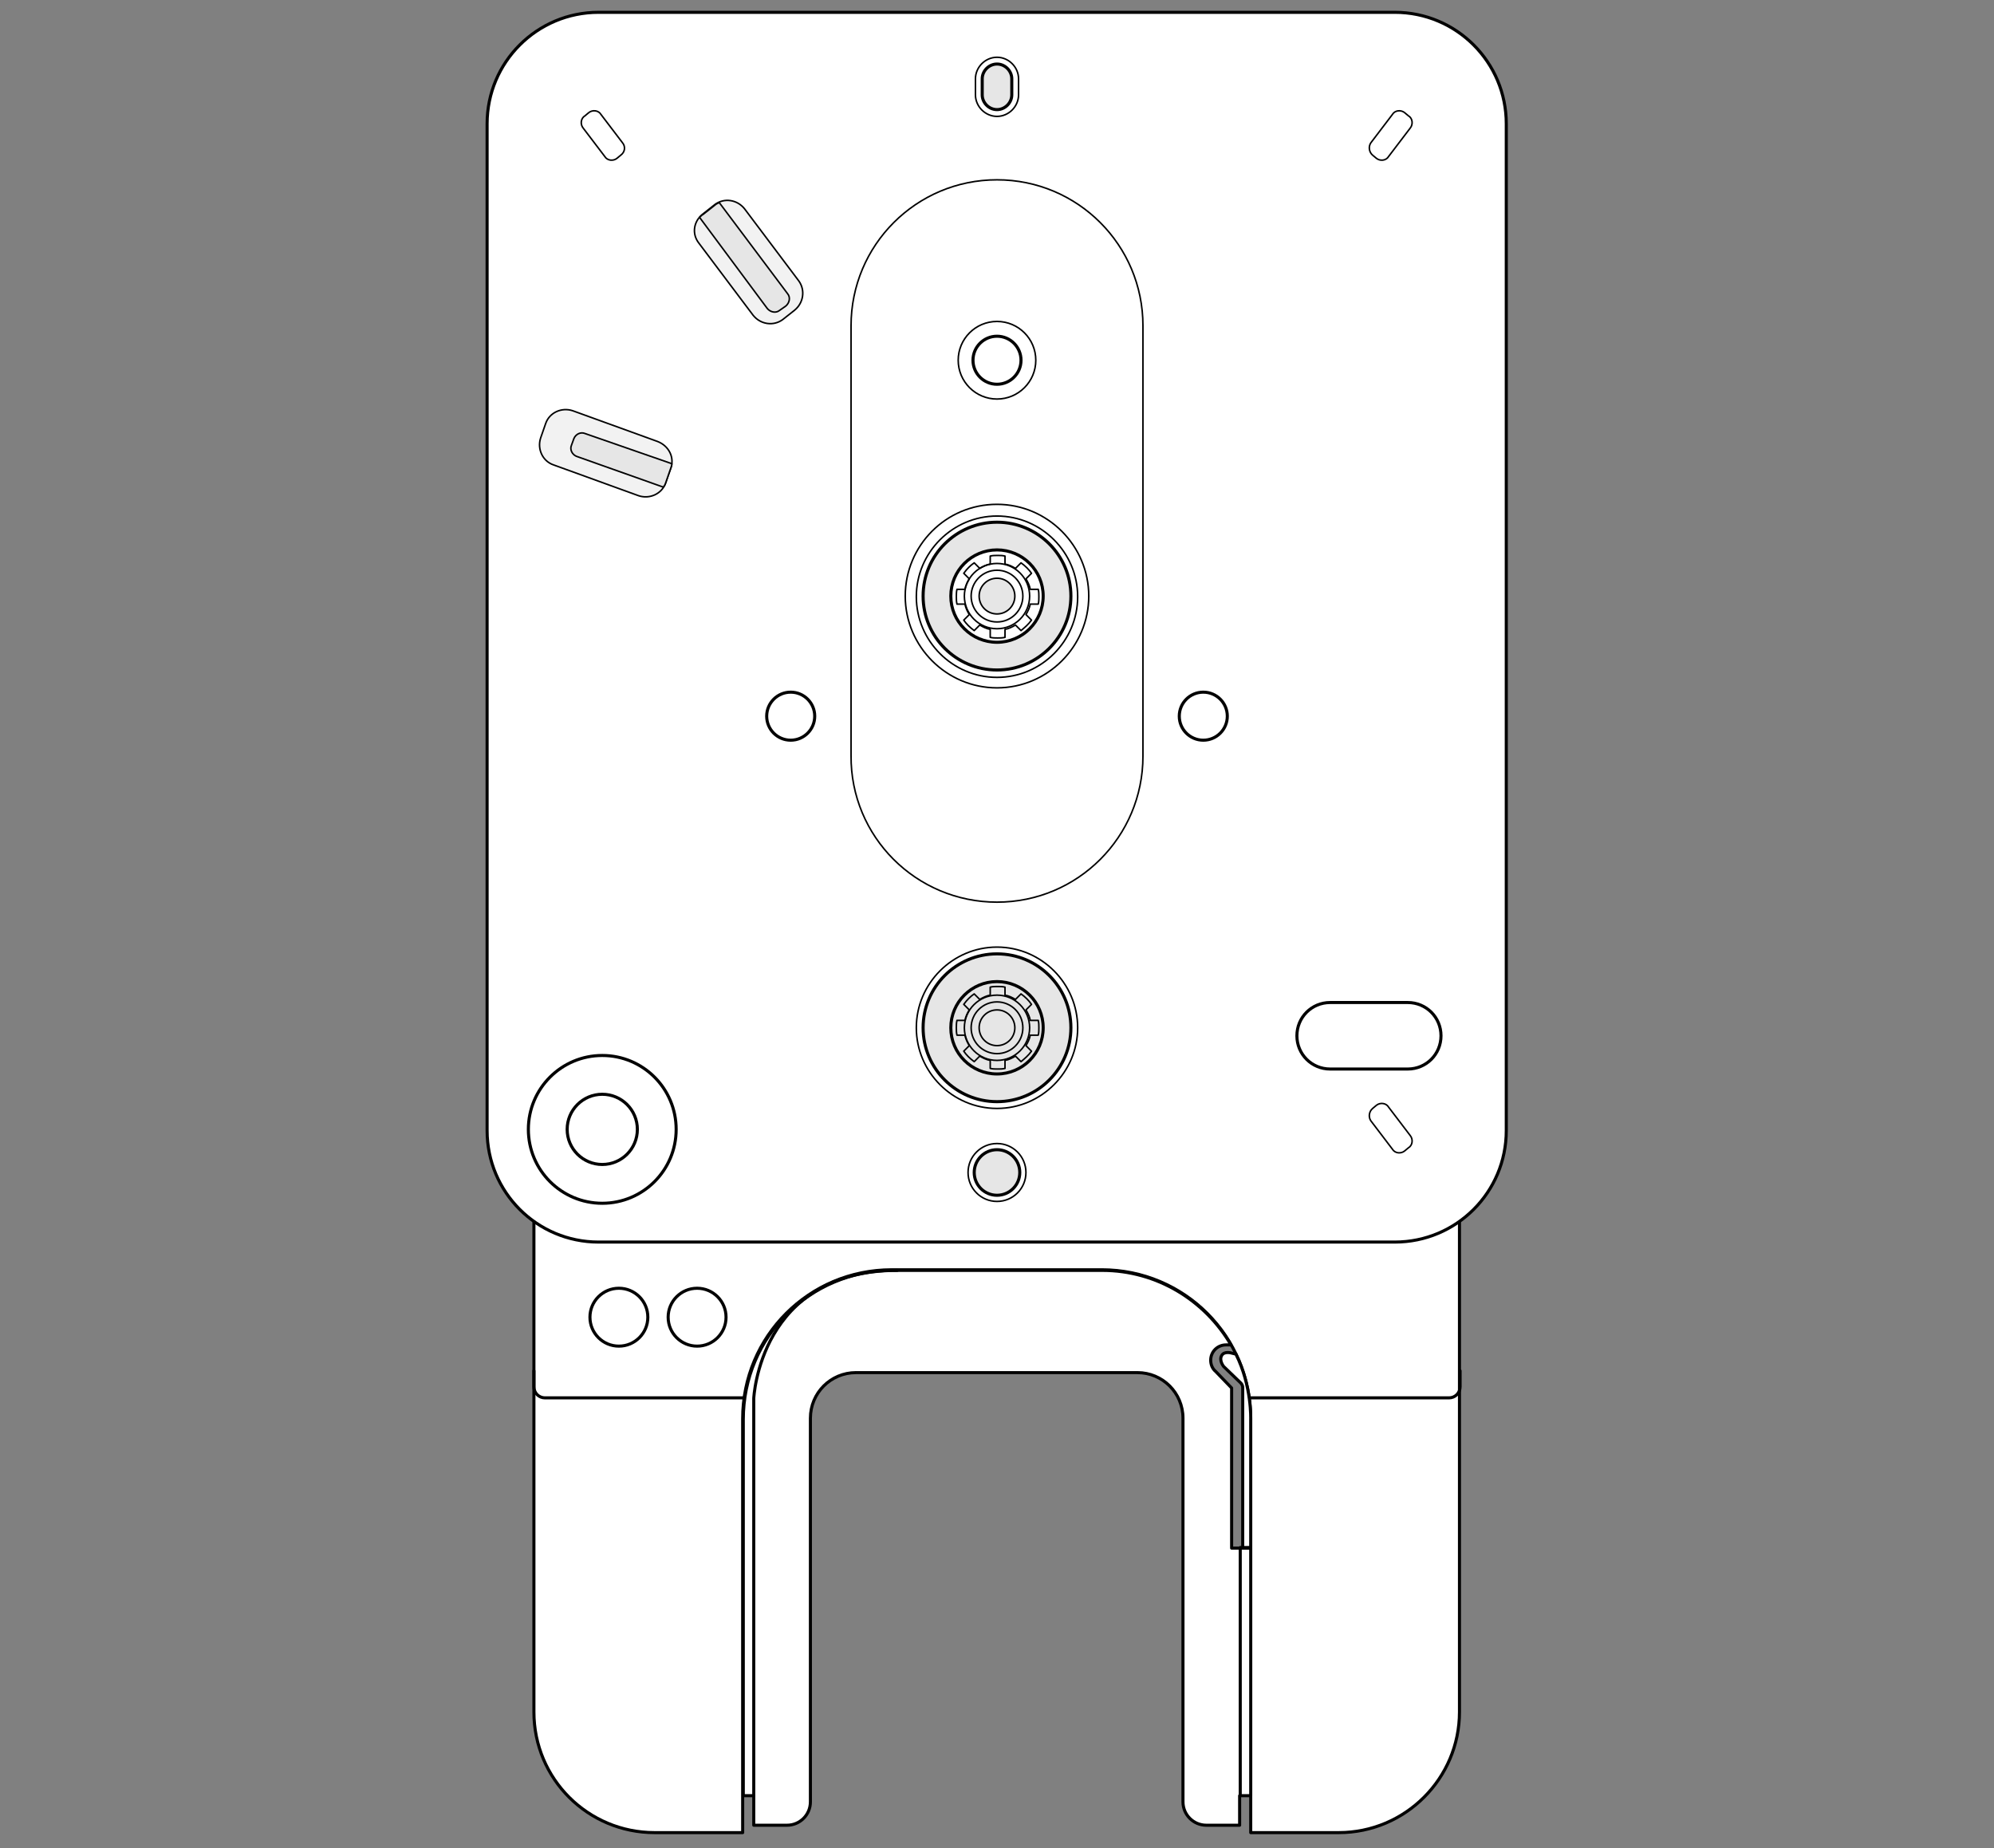
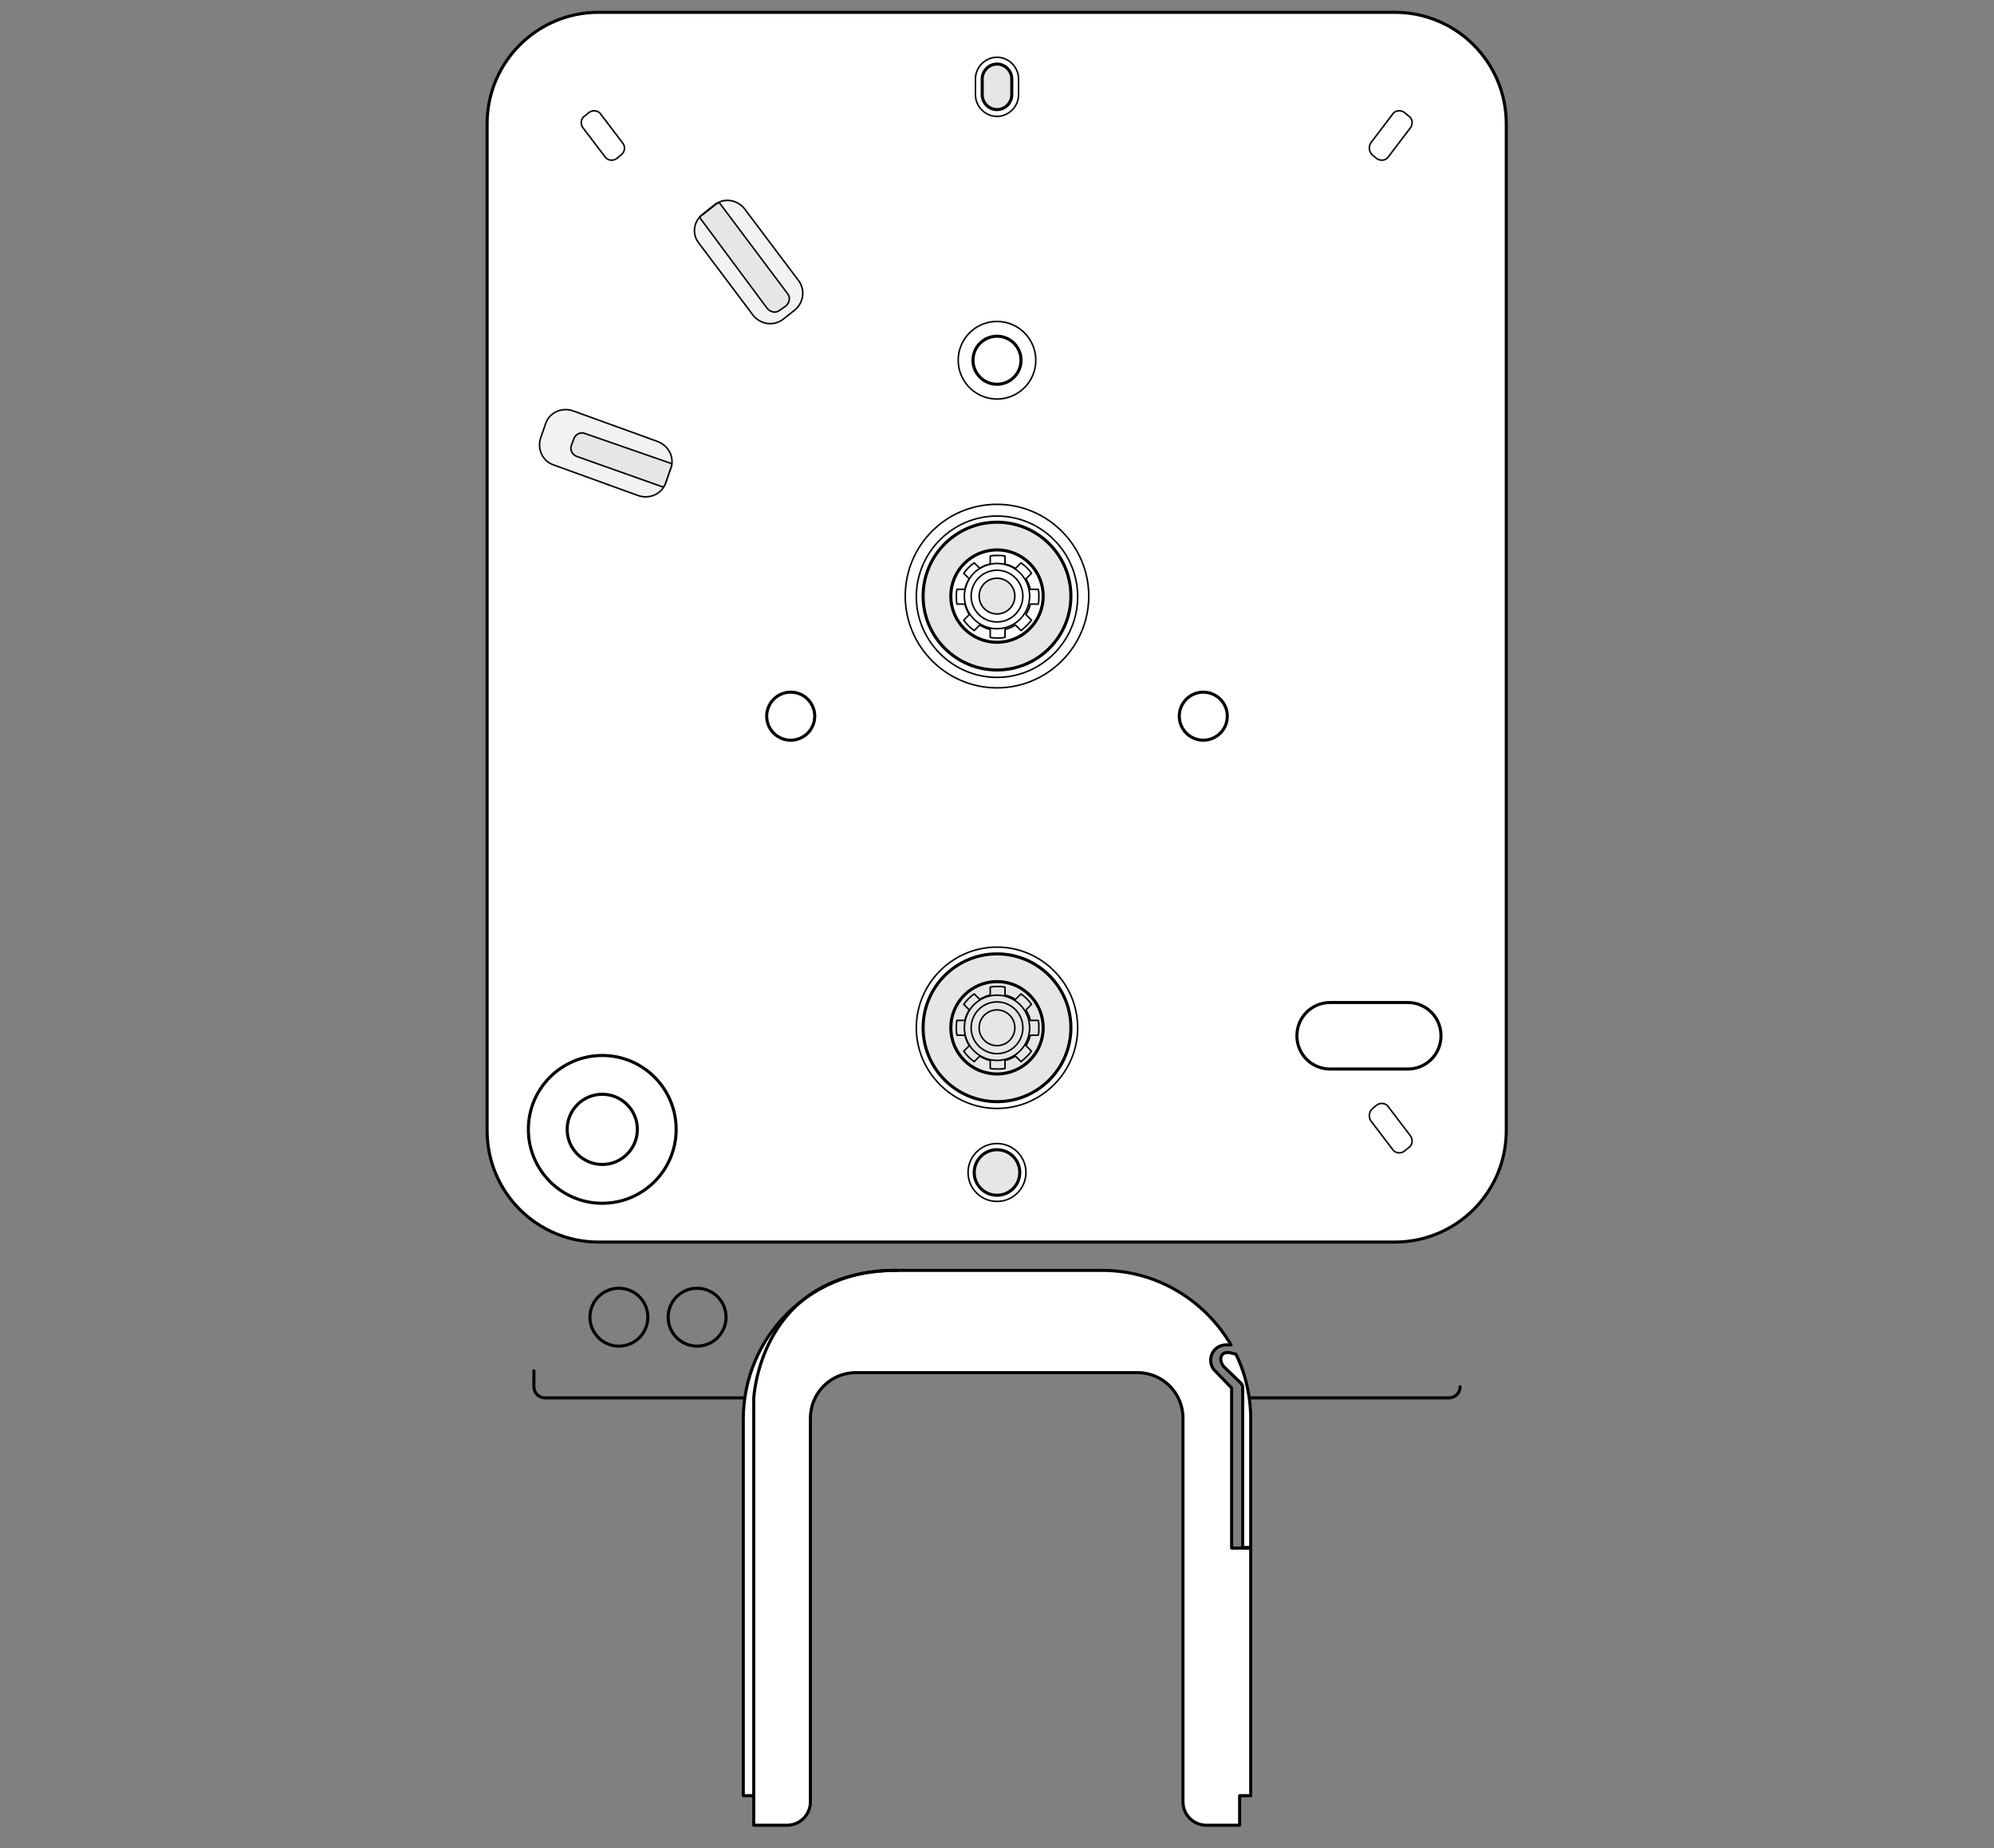
<svg xmlns="http://www.w3.org/2000/svg" version="1.1" id="Layer_1" x="0px" y="0px" viewBox="0 0 323.8 300.1" style="enable-background:new 0 0 323.8 300.1;" xml:space="preserve">
  <rect x="0" y="0" width="323.8" height="300.1" fill="#808080" stroke="none" />
  <style type="text/css">
	.st0{display:none;fill:none;stroke:#B3B3B3;stroke-width:3;stroke-linecap:round;stroke-linejoin:round;stroke-miterlimit:10;}
	.st1{fill:#FFFFFF;stroke:#010101;stroke-width:0.5;stroke-linecap:round;stroke-linejoin:round;stroke-miterlimit:10;}
	.st2{fill:none;stroke:#010101;stroke-width:0.5;stroke-linecap:round;stroke-linejoin:round;stroke-miterlimit:10;}
	.st3{fill:none;stroke:#010101;stroke-width:0.25;stroke-linecap:round;stroke-linejoin:round;stroke-miterlimit:10;}
	.st4{fill:#E6E6E6;stroke:#010101;stroke-width:0.5;stroke-linecap:round;stroke-linejoin:round;stroke-miterlimit:10;}
	.st5{fill:#E6E6E6;stroke:#010101;stroke-width:0.25;stroke-linecap:round;stroke-linejoin:round;stroke-miterlimit:10;}
	.st6{fill:#F2F2F2;stroke:#010101;stroke-width:0.25;stroke-linecap:round;stroke-linejoin:round;stroke-miterlimit:10;}
</style>
  <g>
    <path class="st0" d="M86.7,198.2L86.7,198.2v79.7c0,10.8,8.8,19.6,19.6,19.6h14.3v-6h1.8v4.8h5.4c2.1,0,3.8-1.7,3.8-3.8v-62.3   c0-4.1,3.3-7.4,7.4-7.4h45.7c4.1,0,7.4,3.3,7.4,7.4v62.4c0,2.1,1.7,3.8,3.8,3.8h5.4v-4.8h1.8v6h14.3c10.8,0,19.6-8.8,19.6-19.6   v-79.7c4.6-3.3,7.6-8.6,7.6-14.7V20.1c0-10-8.1-18.1-18.1-18.1H97.2c-10,0-18.1,8.1-18.1,18.1v163.5   C79.1,189.6,82.1,195,86.7,198.2z M200,251.3v-26l-2.6-2.7l0,0c-0.5-0.4-0.8-1.1-0.8-1.8c0-1.4,1.1-2.5,2.5-2.5h0.8   c0.3,0.5,0.6,1.1,0.9,1.6l-0.8-0.2c0,0-1.1-0.3-1.5,0.4c-0.4,0.8,0.4,1.7,0.4,1.7l2.8,2.7c0.2,0.2,0.3,0.5,0.3,0.7v26h-2L200,251.3   L200,251.3z M200.7,220c0,0,0,0.1,0.1,0.1C200.8,220,200.7,220,200.7,220z" />
-     <path class="st1" d="M106.3,297.6h14.3v-67.2c0-13.4,10.8-24.2,24.2-24.2h34.1c13.4,0,24.2,10.8,24.2,24.2v67.2h14.3   c10.8,0,19.6-8.8,19.6-19.6v-79.8c-3,2.1-6.6,3.4-10.5,3.4H97.2c-3.9,0-7.6-1.3-10.5-3.4V278C86.7,288.9,95.5,297.6,106.3,297.6z" />
    <path class="st1" d="M97.2,2h129.3c10,0,18.1,8.1,18.1,18.1v163.5c0,10-8.1,18.1-18.1,18.1H97.2c-10,0-18.1-8.1-18.1-18.1V20.1   C79.1,10.1,87.2,2,97.2,2z" />
-     <path class="st2" d="M202.9,227h32.4c1,0,1.8-0.8,1.8-1.8v-2.6" />
+     <path class="st2" d="M202.9,227h32.4c1,0,1.8-0.8,1.8-1.8" />
    <path class="st2" d="M120.9,227H88.5c-1,0-1.8-0.8-1.8-1.8v-2.6" />
    <path class="st1" d="M122.4,291.6v4.8h5.4c2.1,0,3.8-1.7,3.8-3.8v-62.3c0-4.1,3.3-7.4,7.4-7.4h45.7c4.1,0,7.4,3.3,7.4,7.4v62.3   c0,2.1,1.7,3.8,3.8,3.8h5.4v-4.8h1.8v-40.2H200v-26l-2.6-2.7l0,0c-0.5-0.4-0.8-1.1-0.8-1.8c0-1.4,1.1-2.5,2.5-2.5h0.8   c-4.2-7.2-12-12.1-20.9-12.1h-34.1c-13.4,0-24.2,10.8-24.2,24.2v61.1H122.4z" />
    <path class="st2" d="M122.4,291.6v-64.5c0,0,0.9-20.8,23.3-20.8" />
-     <polyline class="st2" points="201.4,291.6 201.4,251.3 203.1,251.3  " />
    <path class="st1" d="M198.7,221.9l2.8,2.7c0.2,0.2,0.3,0.5,0.3,0.7v26h1.3v-20.8c0,0,0.2-5.4-2.4-10.6l-0.8-0.2   c0,0-1.1-0.3-1.5,0.4C197.9,220.9,198.7,221.9,198.7,221.9z" />
    <path class="st3" d="M161.9,185.7c2.6,0,4.7,2.1,4.7,4.7s-2.1,4.7-4.7,4.7c-2.6,0-4.7-2.1-4.7-4.7S159.3,185.7,161.9,185.7z" />
    <path class="st3" d="M161.9,153.8c7.2,0,13.1,5.9,13.1,13.1s-5.9,13.1-13.1,13.1s-13.1-5.9-13.1-13.1S154.7,153.8,161.9,153.8z" />
    <circle class="st4" cx="161.9" cy="190.4" r="3.7" />
    <circle class="st4" cx="161.9" cy="166.9" r="12" />
    <circle class="st2" cx="97.8" cy="183.4" r="12" />
    <circle class="st2" cx="97.8" cy="183.4" r="5.7" />
    <circle class="st2" cx="161.9" cy="166.9" r="7.5" />
    <circle class="st3" cx="161.9" cy="166.9" r="5.3" />
    <circle class="st3" cx="161.9" cy="166.9" r="4.2" />
    <circle class="st3" cx="161.9" cy="166.9" r="2.9" />
    <path class="st3" d="M155.4,165.7c-0.1,0.4-0.1,0.8-0.1,1.2s0,0.8,0.1,1.2h1.3c0.1,0.6,0.4,1.2,0.7,1.7l-0.9,0.9   c0.4,0.6,1,1.2,1.7,1.7l0.9-0.9c0.5,0.3,1.1,0.6,1.7,0.7v1.3c0.4,0.1,0.8,0.1,1.2,0.1s0.8,0,1.2-0.1v-1.3c0.6-0.1,1.2-0.4,1.7-0.7   l0.9,0.9c0.6-0.5,1.2-1,1.7-1.7l-0.9-0.9c0.3-0.5,0.6-1.1,0.7-1.7h1.3c0.1-0.4,0.1-0.8,0.1-1.2s0-0.8-0.1-1.2h-1.3   c-0.1-0.6-0.4-1.2-0.7-1.7l0.9-0.9c-0.4-0.6-1-1.2-1.7-1.7l-0.9,0.9c-0.5-0.3-1.1-0.6-1.7-0.7v-1.3c-0.4-0.1-0.8-0.1-1.2-0.1   s-0.8,0-1.2,0.1v1.3c-0.6,0.1-1.2,0.4-1.7,0.7l-0.9-0.9c-0.6,0.4-1.2,1-1.7,1.7l0.9,0.9c-0.3,0.5-0.6,1.1-0.7,1.7H155.4z" />
    <path class="st3" d="M161.9,83.8c7.2,0,13.1,5.9,13.1,13.1s-5.9,13.1-13.1,13.1s-13.1-5.9-13.1-13.1S154.7,83.8,161.9,83.8z" />
    <path class="st3" d="M161.9,81.9c8.2,0,14.9,6.7,14.9,14.9s-6.7,14.9-14.9,14.9S147,105,147,96.8S153.6,81.9,161.9,81.9z" />
    <circle class="st4" cx="161.9" cy="96.8" r="12" />
    <circle class="st1" cx="161.9" cy="96.8" r="7.5" />
    <circle class="st3" cx="161.9" cy="96.8" r="5.3" />
    <circle class="st3" cx="161.9" cy="96.8" r="4.2" />
    <circle class="st5" cx="161.9" cy="96.8" r="2.9" />
    <circle class="st2" cx="161.9" cy="58.5" r="3.9" />
    <circle class="st2" cx="195.4" cy="116.3" r="3.9" />
    <circle class="st2" cx="128.4" cy="116.3" r="3.9" />
    <circle class="st3" cx="161.9" cy="58.5" r="6.3" />
    <path class="st3" d="M155.4,95.7c-0.1,0.4-0.1,0.8-0.1,1.2c0,0.4,0,0.8,0.1,1.2h1.3c0.1,0.6,0.4,1.2,0.7,1.7l-0.9,0.9   c0.4,0.6,1,1.2,1.7,1.7l0.9-0.9c0.5,0.3,1.1,0.6,1.7,0.7v1.3c0.4,0.1,0.8,0.1,1.2,0.1s0.8,0,1.2-0.1v-1.3c0.6-0.1,1.2-0.4,1.7-0.7   l0.9,0.9c0.6-0.5,1.2-1,1.7-1.7l-0.9-0.9c0.3-0.5,0.6-1.1,0.7-1.7h1.3c0.1-0.4,0.1-0.8,0.1-1.2c0-0.4,0-0.8-0.1-1.2h-1.3   c-0.1-0.6-0.4-1.2-0.7-1.7l0.9-0.9c-0.4-0.6-1-1.2-1.7-1.7l-0.9,0.9c-0.5-0.3-1.1-0.6-1.7-0.7v-1.3c-0.4-0.1-0.8-0.1-1.2-0.1   s-0.8,0-1.2,0.1v1.3c-0.6,0.1-1.2,0.4-1.7,0.7l-0.9-0.9c-0.6,0.4-1.2,1-1.7,1.7l0.9,0.9c-0.3,0.5-0.6,1.1-0.7,1.7H155.4z" />
    <path class="st2" d="M216,173.6h12.6c3,0,5.4-2.4,5.4-5.4s-2.4-5.4-5.4-5.4H216c-3,0-5.4,2.4-5.4,5.4S213,173.6,216,173.6z" />
    <circle class="st2" cx="113.2" cy="213.9" r="4.7" />
    <circle class="st2" cx="100.5" cy="213.9" r="4.7" />
-     <path class="st3" d="M161.9,146.5c13.1,0,23.7-10.6,23.7-23.7V52.9c0-13.1-10.6-23.7-23.7-23.7s-23.7,10.6-23.7,23.7v69.8   C138.1,135.9,148.8,146.5,161.9,146.5z" />
    <path class="st3" d="M161.9,9.3c1.9,0,3.5,1.6,3.5,3.5v2.6c0,1.9-1.6,3.5-3.5,3.5s-3.5-1.6-3.5-3.5v-2.6   C158.4,10.9,160,9.3,161.9,9.3z" />
    <path class="st4" d="M161.9,17.8c1.3,0,2.4-1.1,2.4-2.4v-2.6c0-1.3-1.1-2.4-2.4-2.4c-1.3,0-2.4,1.1-2.4,2.4v2.6   C159.5,16.7,160.6,17.8,161.9,17.8z" />
    <path class="st3" d="M222.9,180l0.6-0.5c0.6-0.5,1.6-0.4,2,0.3l3.5,4.6c0.5,0.6,0.4,1.6-0.3,2l-0.6,0.5c-0.6,0.5-1.6,0.4-2-0.3   l-3.5-4.6C222.2,181.4,222.3,180.5,222.9,180z" />
    <path class="st3" d="M222.9,25.2l0.6,0.5c0.6,0.5,1.6,0.4,2-0.3l3.5-4.6c0.5-0.6,0.4-1.6-0.3-2l-0.6-0.5c-0.6-0.5-1.6-0.4-2,0.3   l-3.5,4.6C222.2,23.8,222.3,24.7,222.9,25.2z" />
    <path class="st3" d="M100.8,25.2l-0.6,0.5c-0.6,0.5-1.6,0.4-2-0.3l-3.5-4.6c-0.5-0.6-0.4-1.6,0.3-2l0.6-0.5c0.6-0.5,1.6-0.4,2,0.3   l3.5,4.6C101.6,23.8,101.5,24.7,100.8,25.2z" />
    <path class="st6" d="M114.2,34.7l1.9-1.5c1.5-1.1,3.6-0.8,4.8,0.7l8.8,11.7c1.1,1.5,0.8,3.6-0.7,4.8l-1.9,1.5   c-1.5,1.1-3.6,0.8-4.8-0.7l-8.8-11.7C112.3,38,112.6,35.9,114.2,34.7z" />
    <path class="st5" d="M113.6,35.3c0.2-0.2,0.4-0.4,0.6-0.5l1.9-1.5c0.2-0.2,0.5-0.3,0.7-0.4l11.1,14.8c0.5,0.6,0.3,1.5-0.3,2l-1,0.7   c-0.6,0.5-1.5,0.3-2-0.3L113.6,35.3z" />
    <path class="st6" d="M108.9,76.1l-0.8,2.3c-0.6,1.8-2.6,2.7-4.4,2.1l-13.8-5c-1.8-0.6-2.7-2.6-2.1-4.4l0.8-2.3   c0.6-1.8,2.6-2.7,4.4-2.1l13.8,5C108.6,72.4,109.6,74.3,108.9,76.1z" />
    <path class="st5" d="M109.1,75.3c0,0.3-0.1,0.5-0.2,0.8l-0.8,2.3c-0.1,0.3-0.2,0.5-0.4,0.7l-14.1-5c-0.7-0.3-1.1-1.1-0.8-1.8   l0.4-1.1c0.3-0.7,1.1-1.1,1.8-0.8L109.1,75.3z" />
  </g>
</svg>